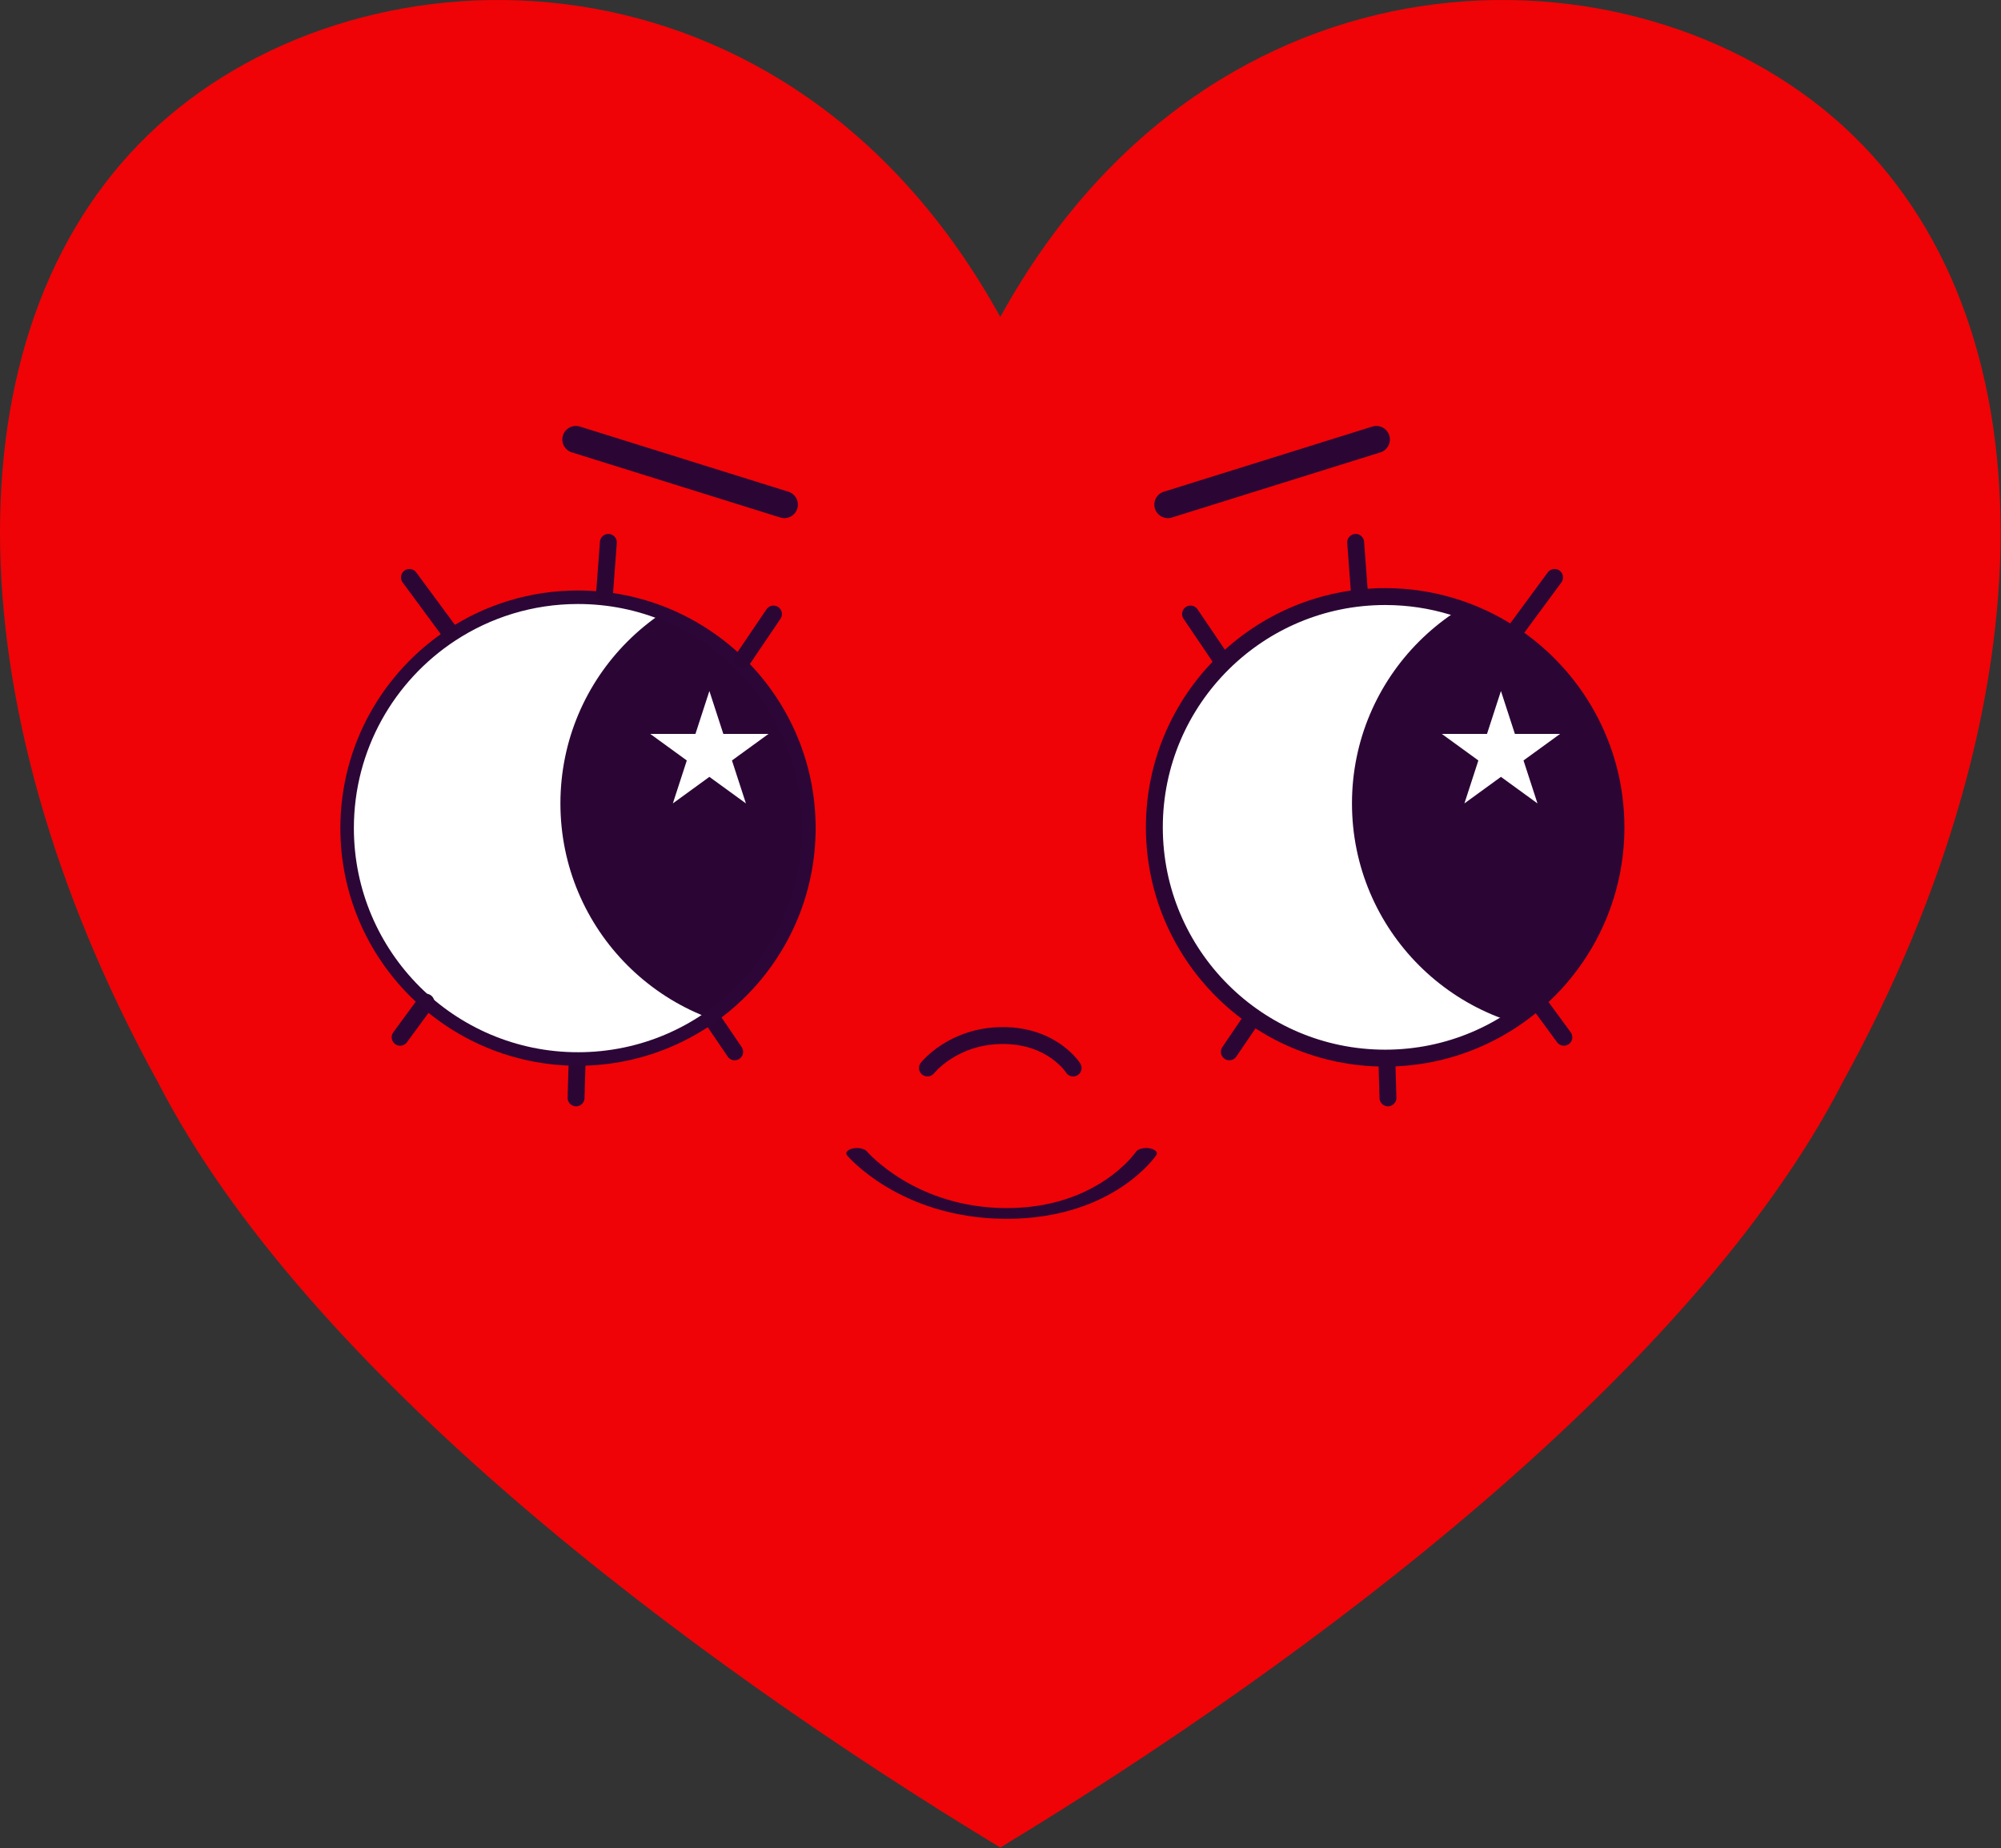
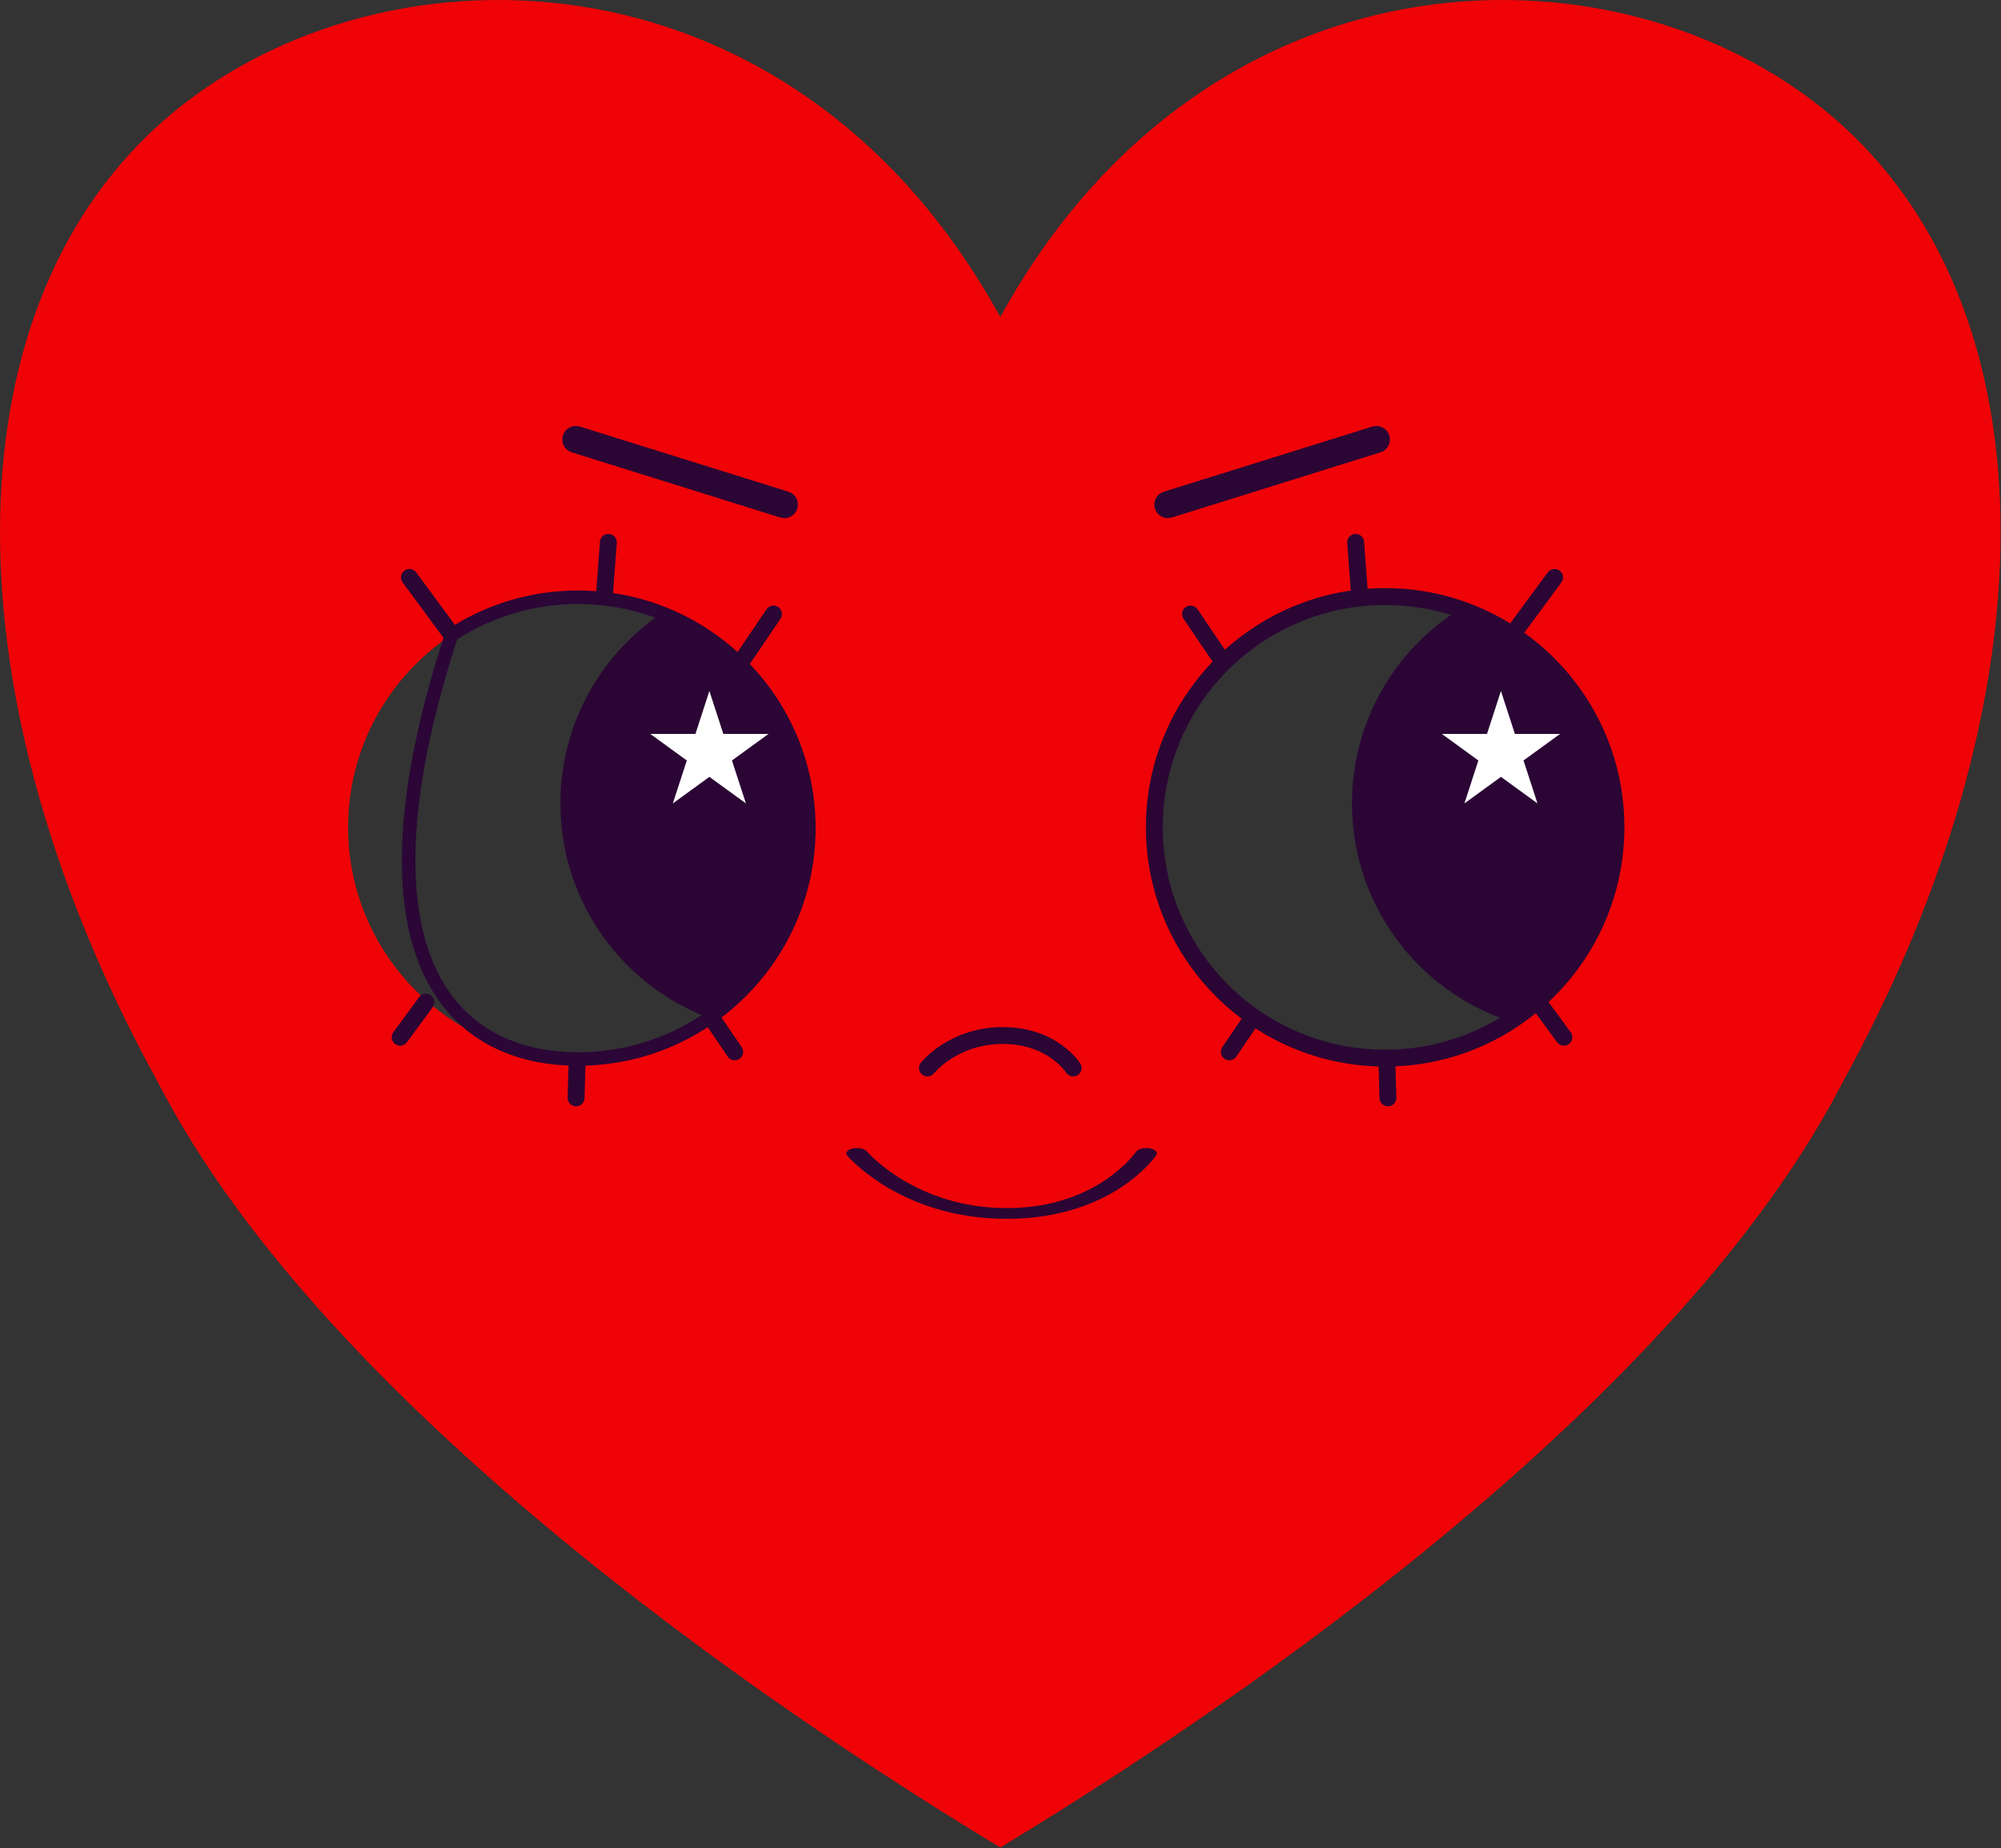
<svg xmlns="http://www.w3.org/2000/svg" xmlns:ns1="http://www.serif.com/" width="100%" height="100%" viewBox="0 0 1233 1139" version="1.1" xml:space="preserve" style="fill-rule:evenodd;clip-rule:evenodd;stroke-linecap:round;stroke-linejoin:round;stroke-miterlimit:1.5;">
  <rect x="0" y="0" width="1233" height="1139" fill="#333333" stroke="none" />
  <g transform="matrix(1,0,0,1,-658.008,-320.787)">
    <g id="cora-fondo" ns1:id="cora fondo" transform="matrix(0.797,0,0,0.814,-19.597,-139.391)">
-       <path d="M1624.38,891.124C1754.14,655.331 2013.67,655.331 2143.43,773.227C2273.2,891.124 2273.2,1126.92 2143.43,1362.71C2052.6,1539.55 1819.02,1716.4 1624.38,1834.3C1429.74,1716.4 1196.16,1539.55 1105.33,1362.71C975.567,1126.92 975.567,891.124 1105.33,773.227C1235.09,655.331 1494.62,655.331 1624.38,891.124Z" style="fill:white;" />
-     </g>
+       </g>
    <g id="Ojo-derecho" ns1:id="Ojo derecho" transform="matrix(1,0,0,1,-350,-375)">
      <g transform="matrix(0.894,0,0,0.894,184.039,154.948)">
        <circle cx="2011.41" cy="1158.77" r="157.891" style="fill:rgb(43,6,53);" />
      </g>
      <g transform="matrix(1.103,0,0,1.103,585.296,-759.231)">
        <path d="M1221.74,1705.2L1229.54,1729.19L1254.76,1729.19L1234.35,1744.01L1242.15,1768L1221.74,1753.17L1201.34,1768L1209.13,1744.01L1188.73,1729.19L1213.95,1729.19L1221.74,1705.2Z" style="fill:white;" />
      </g>
    </g>
    <g id="Ojo-izquierdo" ns1:id="Ojo izquierdo" transform="matrix(1,0,0,1,-837.754,-375)">
      <g transform="matrix(0.894,0,0,0.894,184.039,154.948)">
        <circle cx="2011.41" cy="1158.77" r="157.891" style="fill:rgb(43,6,53);" />
      </g>
      <g transform="matrix(1.103,0,0,1.103,585.296,-759.231)">
        <path d="M1221.74,1705.2L1229.54,1729.19L1254.76,1729.19L1234.35,1744.01L1242.15,1768L1221.74,1753.17L1201.34,1768L1209.13,1744.01L1188.73,1729.19L1213.95,1729.19L1221.74,1705.2Z" style="fill:white;" />
      </g>
    </g>
    <g id="cora" transform="matrix(1,0,0,1,-350,-375)">
      <path d="M1624.38,891.124C1754.14,655.331 2013.67,655.331 2143.43,773.227C2273.2,891.124 2273.2,1126.92 2143.43,1362.71C2052.6,1539.55 1819.02,1716.4 1624.38,1834.3C1429.74,1716.4 1196.16,1539.55 1105.33,1362.71C975.567,1126.92 975.567,891.124 1105.33,773.227C1235.09,655.331 1494.62,655.331 1624.38,891.124ZM1364.72,1063.41C1443.21,1063.41 1506.94,1127.13 1506.94,1205.62C1506.94,1284.12 1443.21,1347.84 1364.72,1347.84C1286.23,1347.84 1222.51,1284.12 1222.51,1205.62C1222.51,1127.13 1286.23,1063.41 1364.72,1063.41ZM1861.53,1063.41C1940.02,1063.41 2003.75,1127.13 2003.75,1205.62C2003.75,1284.12 1940.02,1347.84 1861.53,1347.84C1783.04,1347.84 1719.31,1284.12 1719.31,1205.62C1719.31,1127.13 1783.04,1063.41 1861.53,1063.41Z" style="fill:rgb(239,3,6);" />
    </g>
    <g id="Ojo-contorno-der" transform="matrix(1,0,0,1,-350,-375)">
      <path d="M1862.6,1349.52L1863.25,1372.34" style="fill:none;stroke:rgb(43,6,53);stroke-width:10.42px;" />
      <path d="M1779.57,1323.28L1765.51,1343.97L1779.57,1323.28Z" style="fill:none;stroke:rgb(43,6,53);stroke-width:10.42px;" />
      <g transform="matrix(1,0,0,1,350,375)">
        <path d="M1511.53,688.408C1540.3,688.408 1567.08,696.969 1589.48,711.68C1628.17,737.106 1653.75,780.902 1653.75,830.624C1653.75,909.115 1590.02,972.84 1511.53,972.84C1433.04,972.84 1369.31,909.115 1369.31,830.624C1369.31,791.072 1385.49,755.269 1411.59,729.48C1437.29,704.091 1472.59,688.408 1511.53,688.408ZM1605.79,938.34L1621.66,959.98L1605.79,938.34Z" style="fill:none;stroke:rgb(43,6,53);stroke-width:10.42px;" />
      </g>
      <path d="M1965.93,1051.61L1941.16,1085.21" style="fill:none;stroke:rgb(43,6,53);stroke-width:10.42px;" />
      <path d="M1843.35,1030.01L1845.8,1062.73" style="fill:none;stroke:rgb(43,6,53);stroke-width:10.42px;" />
      <path d="M1741.6,1074.18L1760.8,1102.54" style="fill:none;stroke:rgb(43,6,53);stroke-width:10.42px;" />
    </g>
    <g id="Ojo-contorno-izq" transform="matrix(-1,0,0,1,2876.23,-375)">
      <path d="M1955.79,1313.34L1971.66,1334.98" style="fill:none;stroke:rgb(43,6,53);stroke-width:10.42px;" />
      <path d="M1862.6,1349.52L1863.25,1372.34" style="fill:none;stroke:rgb(43,6,53);stroke-width:10.42px;" />
      <path d="M1779.57,1323.28L1765.51,1343.97" style="fill:none;stroke:rgb(43,6,53);stroke-width:10.42px;" />
      <g transform="matrix(0.978,0,0,0.978,526.155,8.916)">
-         <path d="M1365.96,1078.64C1395.39,1078.64 1422.79,1087.4 1445.69,1102.45C1485.27,1128.45 1511.43,1173.26 1511.43,1224.12C1511.43,1304.4 1446.25,1369.59 1365.96,1369.59C1285.67,1369.59 1220.49,1304.4 1220.49,1224.12C1220.49,1183.66 1237.04,1147.04 1263.73,1120.65C1290.01,1094.68 1326.13,1078.64 1365.96,1078.64Z" style="fill:none;stroke:rgb(43,6,54);stroke-width:8.52px;" />
+         <path d="M1365.96,1078.64C1395.39,1078.64 1422.79,1087.4 1445.69,1102.45C1511.43,1304.4 1446.25,1369.59 1365.96,1369.59C1285.67,1369.59 1220.49,1304.4 1220.49,1224.12C1220.49,1183.66 1237.04,1147.04 1263.73,1120.65C1290.01,1094.68 1326.13,1078.64 1365.96,1078.64Z" style="fill:none;stroke:rgb(43,6,54);stroke-width:8.52px;" />
      </g>
      <path d="M1965.93,1051.61L1941.16,1085.21" style="fill:none;stroke:rgb(43,6,53);stroke-width:10.42px;" />
      <path d="M1843.35,1030.01L1845.8,1062.73" style="fill:none;stroke:rgb(43,6,53);stroke-width:10.42px;" />
      <path d="M1741.6,1074.18L1760.8,1102.54" style="fill:none;stroke:rgb(43,6,53);stroke-width:10.42px;" />
    </g>
    <g id="Ceja-izquierda" transform="matrix(1,0,0,1,-350,-375)">
      <path d="M1362.83,966.601L1491.33,1006.75" style="fill:none;stroke:rgb(43,6,53);stroke-width:16.67px;" />
    </g>
    <g id="Ceja-derecha" transform="matrix(-1,0,0,1,2868.95,-375)">
      <path d="M1362.83,966.601L1491.33,1006.75" style="fill:none;stroke:rgb(43,6,53);stroke-width:16.67px;" />
    </g>
    <g id="Nariz" transform="matrix(1,0,0,1,-350.28,-374)">
      <path d="M1579.77,1352.92C1579.77,1352.92 1595.5,1332.92 1626.26,1332.92C1657.01,1332.92 1669.55,1352.92 1669.55,1352.92" style="fill:none;stroke:rgb(43,6,53);stroke-width:10.42px;" />
    </g>
    <g id="Boca" transform="matrix(1.985,1.20567e-16,-1.20567e-16,-1,-1949.77,2402.48)">
      <path d="M1579.77,1370.92C1579.77,1370.92 1595.5,1333.92 1626.26,1333.92C1657.01,1333.92 1669.55,1370.92 1669.55,1370.92" style="fill:none;stroke:rgb(43,6,53);stroke-width:6.63px;" />
    </g>
  </g>
</svg>